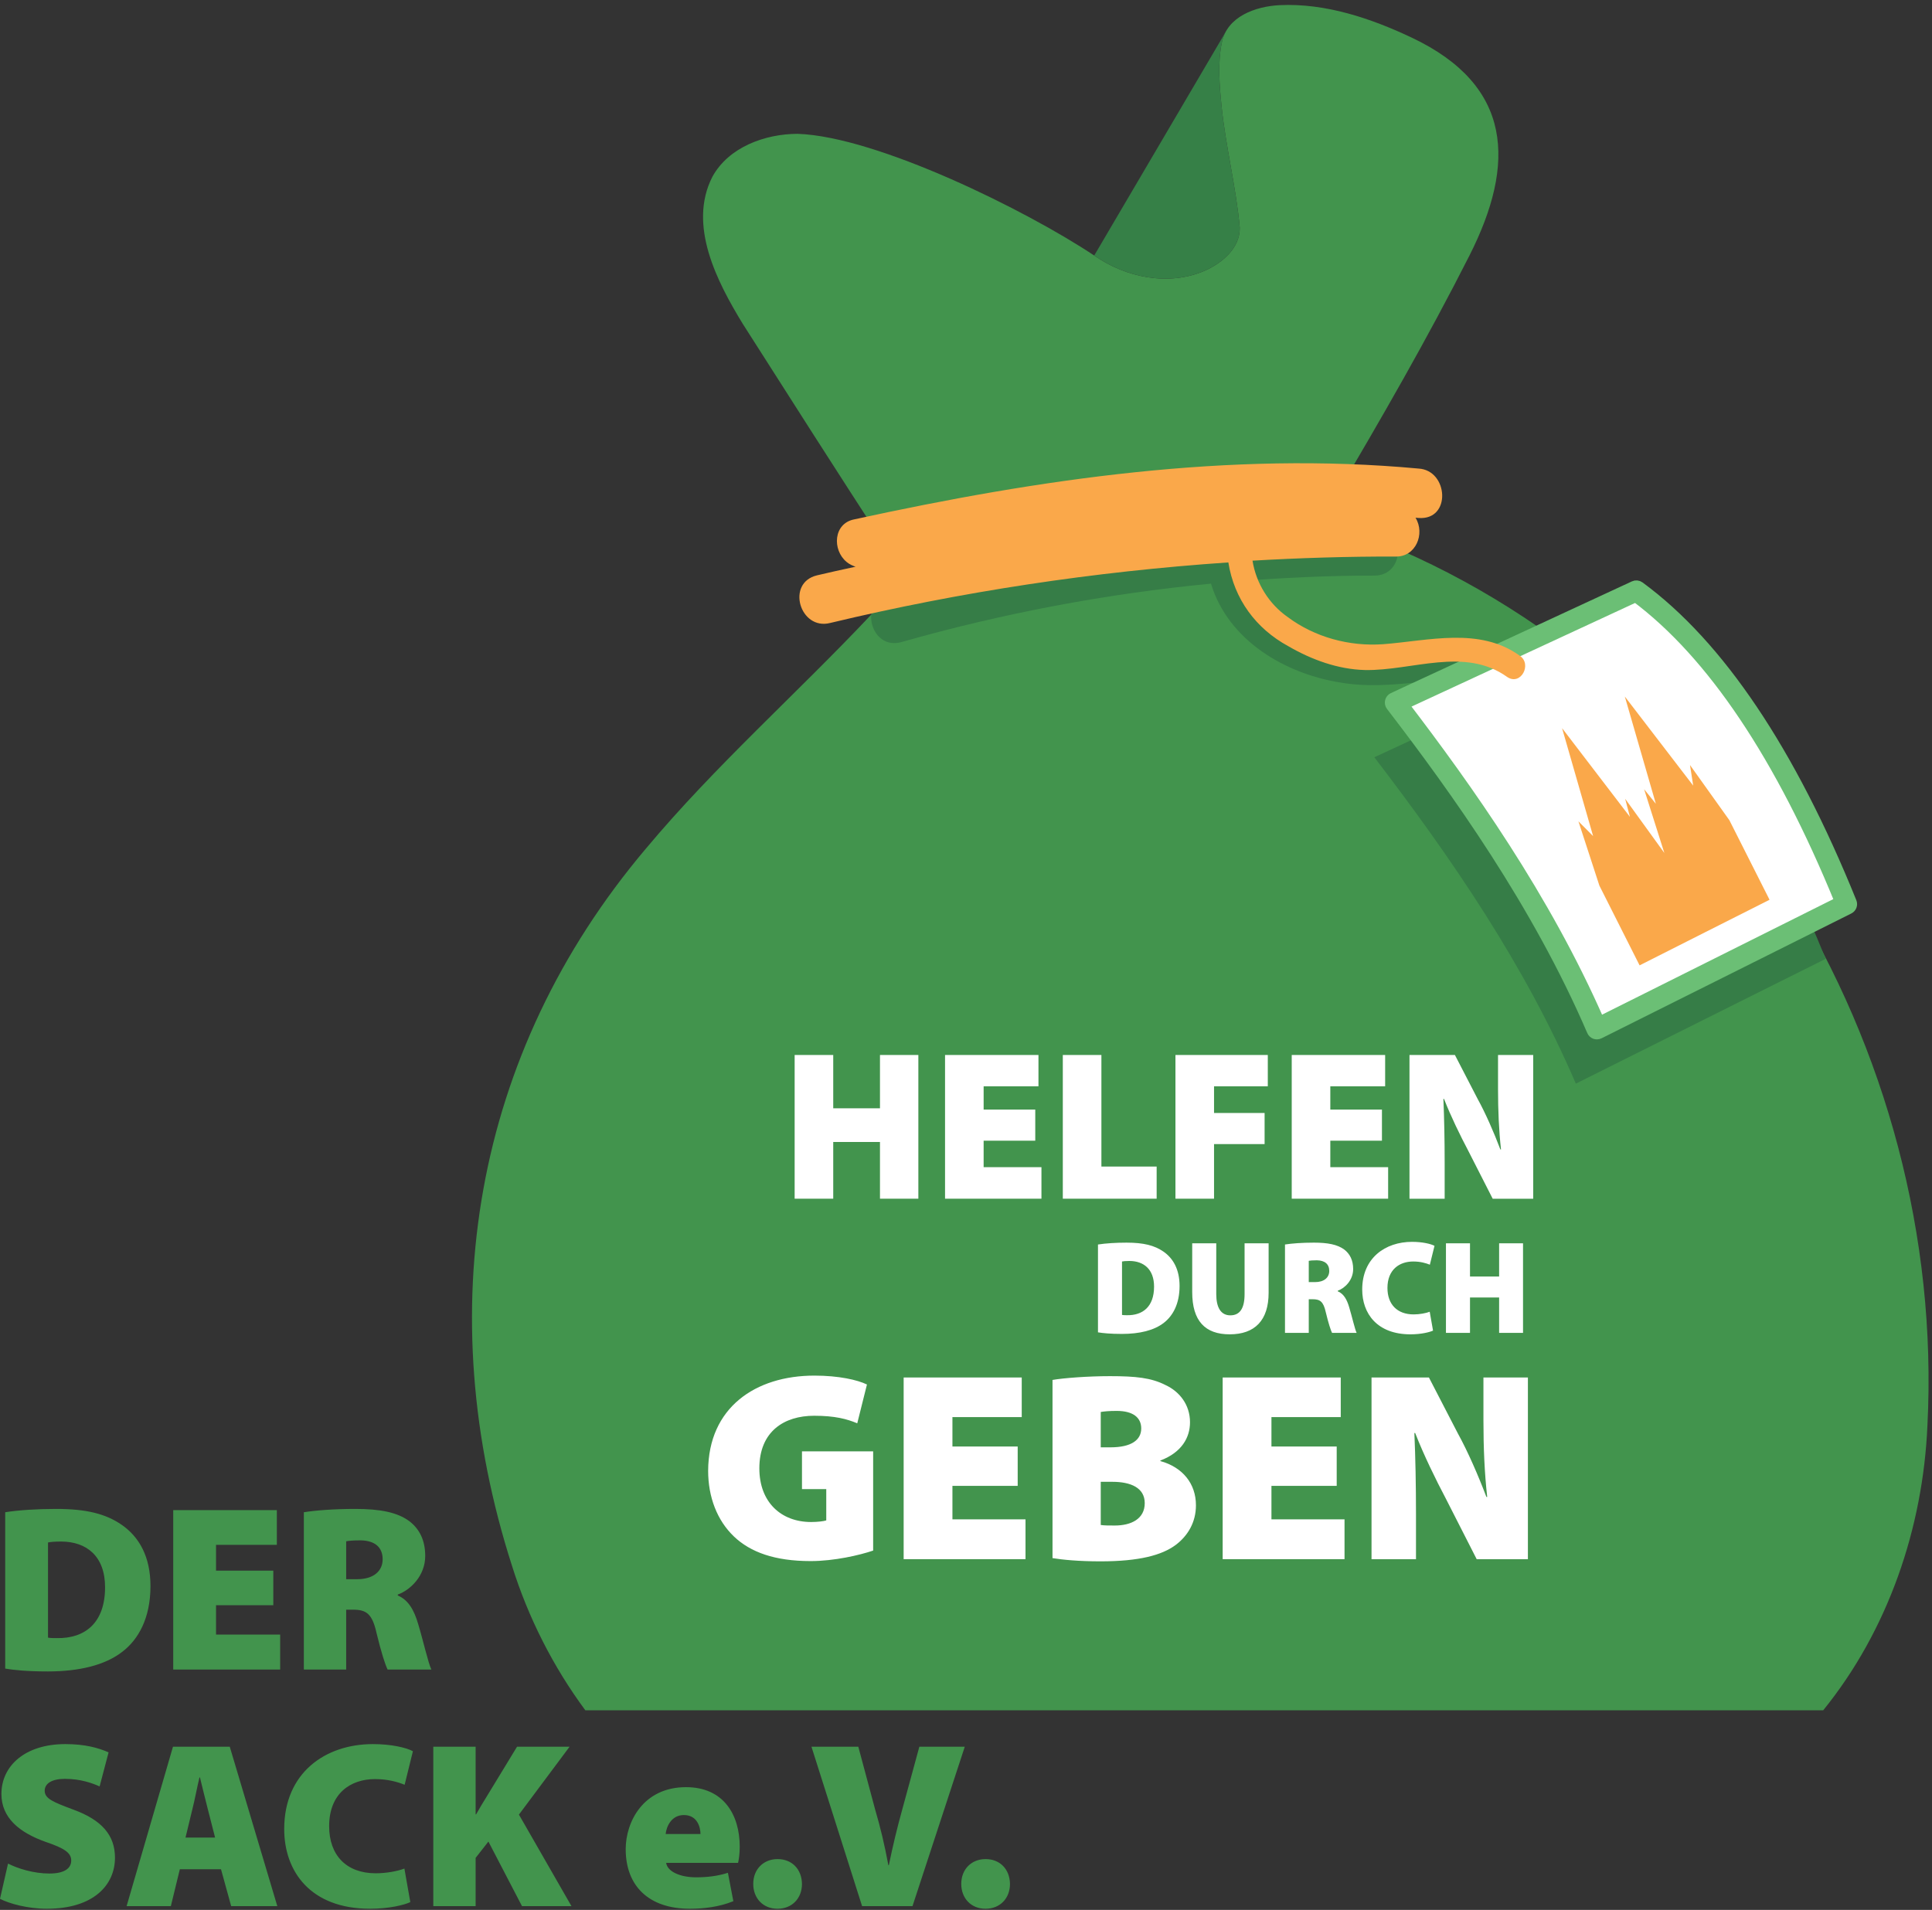
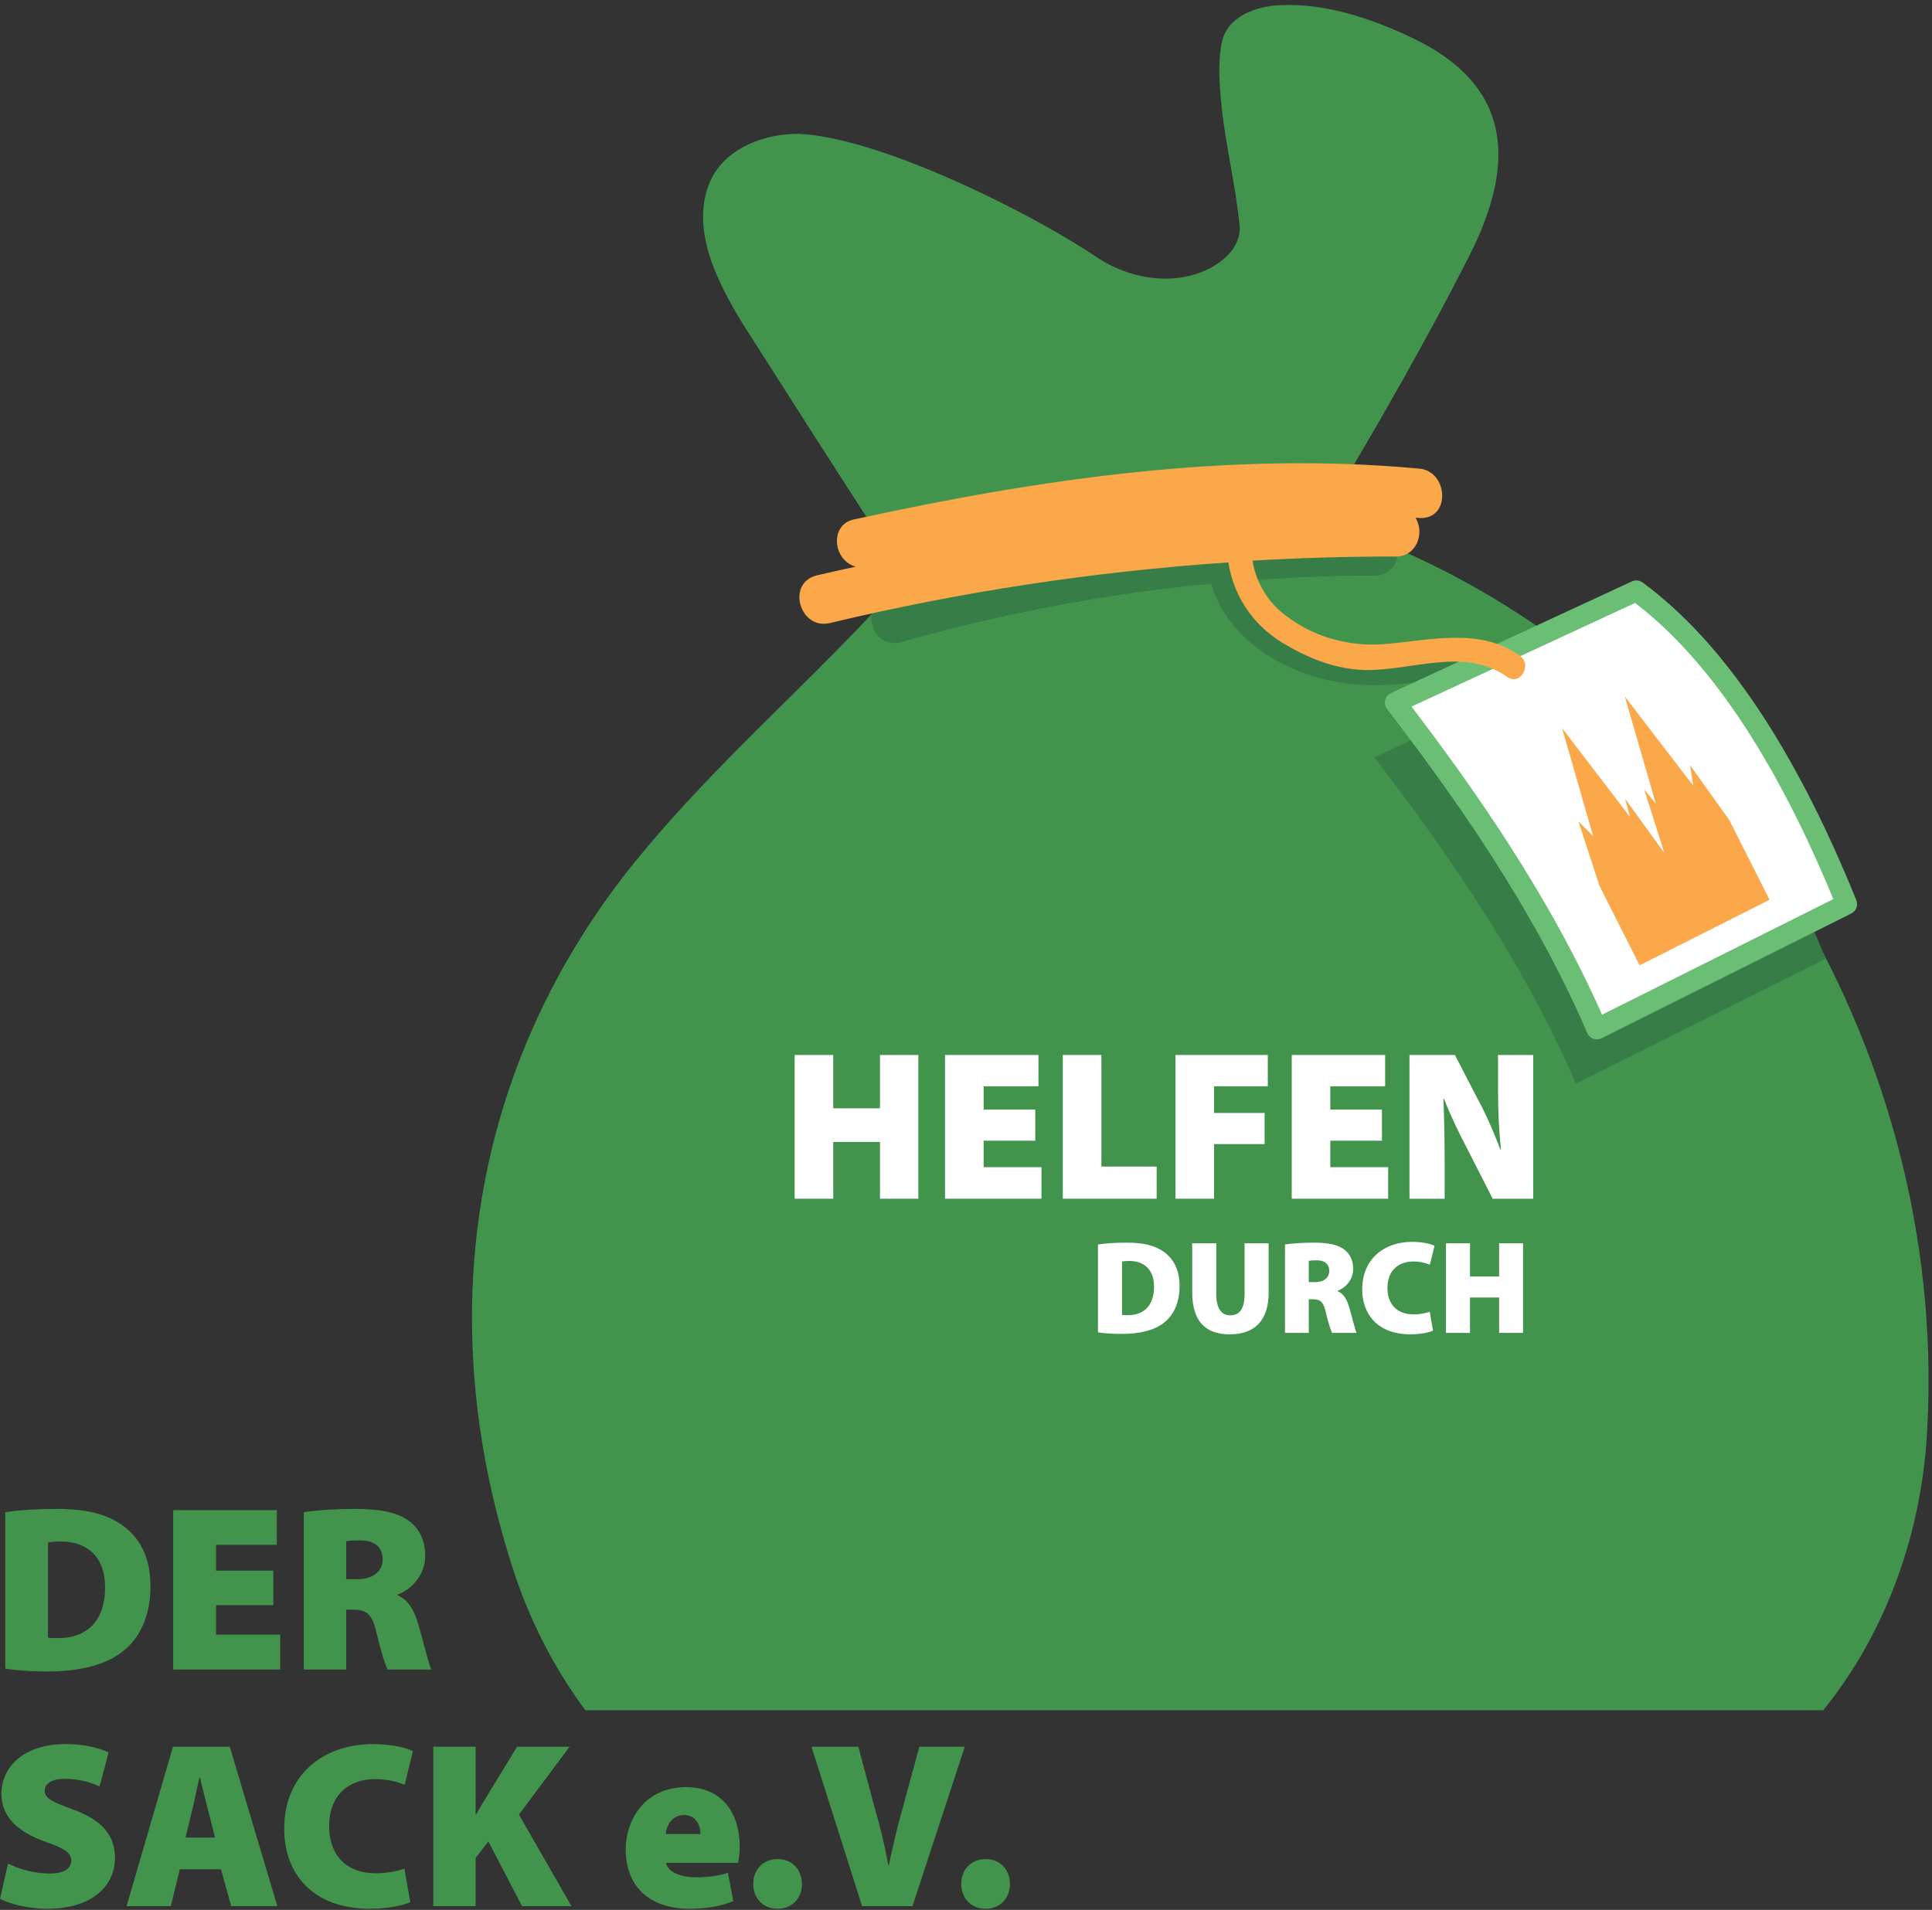
<svg xmlns="http://www.w3.org/2000/svg" width="100%" height="100%" viewBox="0 0 1421 1405" version="1.1" xml:space="preserve" style="fill-rule:evenodd;clip-rule:evenodd;stroke-miterlimit:2;">
  <rect x="0" y="0" width="1421" height="1405" fill="#333333" stroke="none" />
  <g>
    <path d="M376.583,1151.9c-59.912,-186.583 -28.979,-376.854 98.479,-527.621c50.721,-60.704 110.921,-113.979 165.113,-171.471c57.438,-58.25 281.479,-59.266 365.404,-58.246c261.896,101.309 426.192,376.68 412.054,654.171c-3.3,75.454 -28.887,150.459 -76.637,209.421l-910.484,0c-23.708,-32.054 -42.016,-68.221 -53.929,-106.254Z" style="fill:#42944d;fill-rule:nonzero;" />
    <path d="M1080.86,187.854c34.134,-67.529 31.846,-124.896 -42.387,-160.116c-30.184,-14.3 -63.729,-25.559 -97.325,-23.942c-17.717,0.9 -38.675,8.321 -42.496,27.579c-3.104,15.229 -1.717,31.3 -0.183,46.65c2.987,29.625 10.741,59.746 13.387,89.404c0.292,15.121 -13.116,26.154 -25.854,31.779c-26.612,11.459 -57.962,4.963 -81.2,-11.229c-49.683,-33.108 -159.571,-87.525 -218.179,-89.533c-23.983,0.075 -50.646,9.746 -62.638,31.546c-18.266,35.716 3.521,77.429 22.346,108.275c33.192,52.125 69.792,109.471 103.413,161.229c57.42,-14.892 116.162,-27.084 175.112,-33.938c51.675,-5.608 104.429,-5.487 155.921,1.85c34.708,-58.637 69.333,-118.746 100.083,-179.554Z" style="fill:#42944d;fill-rule:nonzero;" />
    <path d="M1150.34,497.354c-27.225,-16.154 -60.229,-21.608 -91.445,-17.462c-52.742,7.504 -130.404,9.45 -150.304,-52.138c33.512,-2.692 68.612,-4.354 102.237,-4.321c23.308,0.105 23.304,-36.562 0,-36.341c-120.567,-0.025 -241.383,17.137 -357.317,50.162c-22.391,6.125 -12.912,41.613 9.621,35.05c74.292,-21.116 150.684,-35.579 227.563,-42.946c12.7,41.842 54.65,66.525 95.945,72.867c51.538,8.775 107.105,-18.933 154.938,11.046c10.121,6.158 18.646,-10.313 8.762,-15.917Zm192.451,208l-183.75,91.813c-37.167,-86.634 -91.088,-165.496 -148.213,-240.088l177.212,-82.187c71.1,51.85 122.263,149.979 154.751,230.462Z" style="fill:#367d47;fill-rule:nonzero;" />
-     <path d="M911.854,167.429c-2.646,-29.658 -10.4,-59.779 -13.387,-89.404c-1.534,-15.354 -2.921,-31.417 0.183,-46.65c0.625,-3.096 1.871,-6.221 3.454,-8.946l-97.304,165.55c23.233,16.192 54.592,22.688 81.2,11.229c12.733,-5.625 26.146,-16.658 25.854,-31.779Z" style="fill:#368047;fill-rule:nonzero;" />
    <path d="M1203.53,434.663l-177.271,82.187c57.196,74.567 111,153.483 148.271,240.083l183.688,-91.808c-32.692,-80.867 -83.288,-178.125 -154.688,-230.462Z" style="fill:#fff;fill-rule:nonzero;" />
    <path d="M1032.49,518.387c46.642,61.034 104.117,141.784 144.034,233.063l176.575,-88.258c-43.542,-106.659 -94.009,-181.959 -150.046,-223.884l-170.563,79.079Zm142.038,242.563c-0.467,0 -0.933,-0.079 -1.379,-0.242c-1.038,-0.379 -1.875,-1.166 -2.313,-2.187c-40.479,-94.063 -100.233,-177.258 -147.766,-239.225c-0.746,-0.967 -1.005,-2.221 -0.717,-3.404c0.292,-1.184 1.108,-2.171 2.213,-2.688l177.27,-82.183c1.325,-0.617 2.888,-0.463 4.067,0.4c58.621,42.975 111.121,121.096 156.037,232.196c0.784,1.941 -0.054,4.162 -1.924,5.095l-183.692,91.817c-0.563,0.279 -1.179,0.421 -1.796,0.421Z" style="fill:#6bbf75;fill-rule:nonzero;" />
    <path d="M1032.49,518.387c46.642,61.034 104.117,141.784 144.034,233.063l176.575,-88.258c-43.542,-106.659 -94.009,-181.959 -150.046,-223.884l-170.563,79.079Zm142.038,242.563c-0.467,0 -0.933,-0.079 -1.379,-0.242c-1.038,-0.379 -1.875,-1.166 -2.313,-2.187c-40.479,-94.063 -100.233,-177.258 -147.766,-239.225c-0.746,-0.967 -1.005,-2.221 -0.717,-3.404c0.292,-1.184 1.108,-2.171 2.213,-2.688l177.27,-82.183c1.325,-0.617 2.888,-0.463 4.067,0.4c58.621,42.975 111.121,121.096 156.037,232.196c0.784,1.941 -0.054,4.162 -1.924,5.095l-183.692,91.817c-0.563,0.279 -1.179,0.421 -1.796,0.421Z" style="fill:none;stroke:#6bbf75;stroke-width:7.35px;" />
    <path d="M1243.01,562.817l2.346,15.121l-50.287,-65.53l22.829,78.917l-8.638,-10.733l14.871,46.891l-28.816,-39.858l3.521,13.325l-49.921,-65.279l22.829,79.412l-10.796,-10.862l15.425,47.325l29.554,58.621l47.759,-24.129l47.82,-24.126l-29.558,-58.554l-28.938,-40.541Z" style="fill:#faa84a;fill-rule:nonzero;" />
    <path d="M1117.76,482.358c-29.57,-21.354 -67.104,-10.966 -100.516,-8.45c-24.754,1.775 -50.209,-5.096 -70.155,-19.996c-13.812,-9.679 -23.208,-24.816 -25.854,-41.462c34.513,-2 70.634,-3.129 105.205,-3.021c14.891,0.383 21.924,-16.737 14.683,-28.571l2.287,0.188c24.234,1.791 21.95,-35.054 0,-36.342c-139.129,-12.912 -279.104,7.725 -414.891,37.329c-15.617,2.859 -16.596,22.492 -5.788,31.413c1.875,1.617 4.908,2.971 6.575,3.45c-8.766,1.862 -20.266,4.417 -28.371,6.35c-23.087,5.508 -12.575,40.687 9.63,35.05c96.066,-23.017 194.35,-37.846 292.899,-44.55c4.263,26.95 20.23,48.675 44.117,61.642c17.092,9.908 36.429,17.012 56.338,17.52c34.708,0.646 73.366,-17.316 104.645,5.121c10.042,6.729 18.526,-9.537 9.196,-15.671Z" style="fill:#faa84a;fill-rule:nonzero;" />
    <path d="M584.467,776.092l-0,105.741l28.383,0l-0,-41.741l34.383,-0l0,41.741l28.225,0l0,-105.741l-28.225,-0l0,39.229l-34.383,-0l-0,-39.229l-28.383,-0Zm176.979,40.17l-37.975,0l-0,-17.125l40.325,0l-0,-23.045l-68.709,-0l0,105.741l70.909,0l-0,-23.204l-42.525,0l-0,-19.479l37.975,-0l-0,-22.888Zm20.258,65.571l69.021,0l-0,-23.675l-40.637,0l-0,-82.066l-28.384,-0l0,105.741Zm82.85,0l28.383,0l0,-40.171l37.188,0l-0,-22.891l-37.188,-0l0,-19.634l39.542,0l0,-23.045l-67.925,-0l0,105.741Zm151.875,-65.571l-37.975,0l0,-17.125l40.329,0l0,-23.045l-68.712,-0l-0,105.741l70.908,0l0,-23.204l-42.525,0l0,-19.479l37.975,-0l0,-22.888Zm46.129,65.571l0,-26.045c0,-17.1 -0.312,-33.1 -0.941,-47.38l0.471,0c5.024,12.867 11.933,26.988 17.895,38.284l17.9,35.141l29.796,0l0,-105.741l-25.871,-0l0,24.945c0,15.846 0.625,30.592 2.192,44.555l-0.467,-0c-4.708,-12.396 -10.833,-26.513 -16.641,-37.025l-16.796,-32.475l-33.409,-0l0,105.741l25.871,0Z" style="fill:#fff;fill-rule:nonzero;" />
    <path d="M807.567,980.125c3.416,0.583 9.083,1.171 17.583,1.171c12.912,-0 23.671,-2.538 30.9,-8.204c6.45,-4.984 11.529,-13.684 11.529,-27.084c0,-12.125 -4.687,-20.337 -11.917,-25.321c-6.545,-4.491 -14.47,-6.541 -27.087,-6.541c-7.821,-0 -15.342,0.487 -21.008,1.366l-0,64.613Zm17.683,-52.108c0.879,-0.196 2.542,-0.392 5.379,-0.392c10.563,-0 18.192,6.062 18.192,18.875c-0,14.862 -8.413,21.221 -19.854,21.025c-1.175,0 -2.838,0 -3.717,-0.196l-0,-39.312Zm51.629,-13.384l0,35.88c0,21.212 9.475,31.079 27.563,31.079c18.479,-0 28.637,-10.259 28.637,-30.592l0,-36.367l-17.683,0l-0,37.346c-0,10.463 -3.421,15.642 -10.467,15.642c-6.942,-0 -10.366,-5.671 -10.366,-15.642l-0,-37.346l-17.684,0Zm68.238,65.879l17.487,0l0,-24.733l2.838,0c5.479,0 7.925,1.663 9.687,9.583c1.954,8.113 3.617,13.196 4.596,15.15l18.075,0c-1.271,-2.541 -3.421,-12.12 -5.475,-18.866c-1.658,-5.671 -4.004,-9.871 -8.4,-11.725l-0,-0.392c5.179,-1.854 11.333,-7.716 11.333,-15.937c0,-6.459 -2.346,-11.146 -6.545,-14.367c-4.984,-3.713 -12.213,-5.079 -22.292,-5.079c-8.8,-0 -16.321,0.583 -21.304,1.366l-0,65Zm17.487,-52.987c0.879,-0.196 2.642,-0.392 5.967,-0.392c5.871,0.1 9.1,2.838 9.1,7.829c-0,4.892 -3.813,8.217 -10.467,8.217l-4.6,0l0,-15.654Zm88.963,37.458c-2.738,1.075 -7.525,1.955 -11.829,1.955c-12.121,-0 -19.259,-7.434 -19.259,-19.463c0,-13.496 8.8,-19.458 18.967,-19.458c5.279,-0 9.287,1.17 12.221,2.346l3.42,-13.871c-2.737,-1.467 -8.895,-2.934 -16.52,-2.934c-19.65,0 -36.65,11.821 -36.65,35.092c-0,17.504 10.846,32.942 35.475,32.942c7.92,-0 14.079,-1.567 16.62,-2.738l-2.445,-13.871Zm11.941,-50.35l0,65.879l17.684,0l-0,-26.004l21.421,0l-0,26.004l17.583,0l-0,-65.879l-17.583,0l-0,24.442l-21.421,-0l-0,-24.442l-17.684,0Z" style="fill:#fff;fill-rule:nonzero;" />
-     <path d="M642.208,1067.7l-52.345,0l-0,27.746l17.858,-0l-0,23.029c-1.588,0.596 -6.35,1.192 -11.113,1.192c-22.029,-0 -38.1,-14.492 -38.1,-39.479c0,-27.18 18.255,-38.692 40.284,-38.692c15.271,-0 24.191,2.379 31.725,5.558l7.133,-28.55c-6.937,-3.366 -20.612,-6.537 -38.658,-6.537c-43.459,-0 -77.946,23.583 -78.146,70.004c-0,19.233 6.541,36.504 19.029,48.396c12.092,11.496 29.942,18.037 56.338,18.037c17.454,0 36.087,-4.362 45.995,-7.729l0,-72.975Zm106.313,-3.571l-48,0l-0,-21.641l50.975,-0l-0,-29.134l-86.85,0l-0,133.659l89.625,-0l-0,-29.329l-53.75,-0l-0,-24.617l48,-0l-0,-28.938Zm25.608,82.092c7.333,1.192 19.029,2.379 35.279,2.379c28.584,0 45.242,-4.558 55.35,-12.087c8.921,-6.738 14.867,-16.65 14.867,-29.155c0,-15.879 -9.712,-27.97 -26.167,-32.529l0,-0.396c15.659,-5.941 21.8,-16.854 21.8,-28.17c0,-12.896 -7.729,-22.604 -18.033,-27.363c-10.508,-5.35 -21.813,-6.537 -40.867,-6.537c-16.462,-0 -34.104,1.387 -42.229,2.775l0,131.083Zm35.479,-107.504c2.384,-0.396 5.754,-0.792 11.713,-0.792c12.108,0 18.062,4.963 18.062,12.904c0,8.538 -7.346,13.896 -22.629,13.896l-7.146,0l0,-26.008Zm0,51.371l8.534,-0c13.5,-0 23.82,4.366 23.82,15.683c0,11.712 -10.124,16.475 -22.033,16.475c-4.567,-0 -7.741,-0 -10.321,-0.396l0,-31.762Zm173.55,-25.959l-48,0l0,-21.641l50.975,-0l0,-29.134l-86.85,0l0,133.659l89.63,-0l-0,-29.329l-53.755,-0l0,-24.617l48,-0l0,-28.938Zm58.313,82.884l-0,-32.917c-0,-21.617 -0.396,-41.846 -1.192,-59.892l0.596,0c6.35,16.267 15.083,34.109 22.621,48.388l22.625,44.421l37.662,-0l0,-133.659l-32.704,0l0,31.53c0,20.029 0.792,38.67 2.775,56.32l-0.592,0c-5.954,-15.662 -13.695,-33.512 -21.037,-46.8l-21.229,-41.05l-42.229,0l-0,133.659l32.704,-0Z" style="fill:#fff;fill-rule:nonzero;" />
    <path d="M0,1396.86c6.608,3.475 20.35,7.305 34.442,7.305c34.3,-0 50.125,-17.392 50.125,-37.58c-0,-16.366 -9.567,-27.683 -30.613,-35.345c-14.808,-5.571 -21.079,-8.009 -21.079,-13.929c-0,-5.221 5.225,-8.705 14.808,-8.705c11.838,0 20.534,3.309 25.58,5.571l6.608,-25.046c-7.825,-3.483 -17.742,-6.091 -31.838,-6.091c-29.595,-0 -46.991,16 -46.991,36.708c-0,17.413 13.046,28.383 32.875,35.346c13.246,4.525 18.47,7.833 18.47,13.579c0,5.921 -5.224,9.579 -16.029,9.579c-11.662,0 -23.312,-3.658 -30.445,-7.312l-5.913,25.92Zm162.55,-21.766l7.483,27.154l33.938,-0l-34.979,-117.292l-41.767,0l-34.108,117.292l32.541,-0l6.613,-27.154l30.279,-0Zm-26.1,-23.3l5.046,-20.888c1.741,-6.629 3.479,-16.379 5.221,-23.345l0.345,-0c1.742,6.966 4.005,16.545 5.746,23.162l5.392,21.071l-21.75,-0Zm160.988,22.8c-4.876,1.916 -13.401,3.483 -21.063,3.483c-21.579,0 -34.287,-13.233 -34.287,-34.65c-0,-24.025 15.666,-34.646 33.766,-34.646c9.4,0 16.538,2.088 21.759,4.175l6.091,-24.691c-4.875,-2.617 -15.837,-5.225 -29.416,-5.225c-34.984,-0 -65.251,21.046 -65.251,62.479c0,31.167 19.309,58.646 63.163,58.646c14.1,-0 25.063,-2.784 29.588,-4.871l-4.35,-24.7Zm21.254,27.654l31.137,-0l0,-35.5l9.396,-12.008l24.717,47.508l36.379,-0l-38.642,-67.346l37.25,-49.946l-38.642,0l-22.454,36.892c-2.608,4.179 -5.221,8.529 -7.658,12.879l-0.346,0l0,-49.771l-31.137,0l-0,117.292Zm224.162,-31.85c0.521,-2.087 1.221,-6.608 1.221,-11.825c0,-23.508 -11.825,-43.854 -39.496,-43.854c-31.504,-0 -44.375,25.575 -44.375,45.592c0,27.158 17.042,43.854 47.163,43.854c10.621,-0 21.754,-1.392 32.012,-5.567l-4,-20.875c-7.65,2.442 -15.304,3.312 -23.483,3.312c-10.975,0 -20.904,-3.837 -21.95,-10.637l52.908,-0Zm-53.258,-21.217c0.525,-5.404 4.183,-13.945 13.412,-13.945c9.934,-0 12.196,9.066 12.196,13.945l-25.608,0Zm82.341,54.984c10.609,-0 17.917,-7.659 17.917,-18.28c-0.175,-10.945 -7.483,-18.254 -17.917,-18.254c-10.437,0 -17.92,7.484 -17.92,18.267c-0,10.608 7.308,18.267 17.746,18.267l0.174,-0Zm99.205,-1.917l38.462,-117.292l-33.416,0l-12.701,46.638c-3.483,12.529 -6.787,26.104 -9.745,40.55l-0.35,-0c-2.784,-15.142 -5.917,-28.021 -9.746,-41.071l-12.354,-46.117l-34.459,0l37.242,117.292l37.067,-0Zm53.787,1.917c10.613,-0 17.917,-7.659 17.917,-18.28c-0.175,-10.945 -7.479,-18.254 -17.917,-18.254c-10.437,0 -17.917,7.484 -17.917,18.267c0,10.608 7.305,18.267 17.742,18.267l0.175,-0Z" style="fill:#42944d;fill-rule:nonzero;" />
    <path d="M3.829,1227.5c6.088,1.042 16.175,2.088 31.308,2.088c22.988,-0 42.142,-4.526 55.013,-14.609c11.483,-8.871 20.525,-24.366 20.525,-48.217c0,-21.591 -8.346,-36.212 -21.221,-45.079c-11.654,-8 -25.758,-11.654 -48.225,-11.654c-13.921,0 -27.312,0.871 -37.4,2.433l0,115.038Zm31.479,-92.775c1.571,-0.35 4.529,-0.696 9.579,-0.696c18.809,0 32.392,10.796 32.392,33.604c0,26.463 -14.975,37.779 -35.35,37.434c-2.092,-0 -5.05,-0 -6.621,-0.35l0,-69.992Zm165.705,20.733l-42.126,0l0,-18.991l44.734,-0l-0,-25.567l-76.213,-0l0,117.292l78.65,-0l0,-25.738l-47.171,0l0,-21.604l42.126,-0l-0,-25.392Zm22.47,72.734l31.134,-0l-0,-44.034l5.054,0c9.754,0 14.108,2.959 17.246,17.055c3.483,14.449 6.441,23.499 8.179,26.979l32.183,-0c-2.262,-4.525 -6.092,-21.584 -9.746,-33.592c-2.954,-10.096 -7.129,-17.571 -14.958,-20.875l0,-0.696c9.221,-3.304 20.179,-13.741 20.179,-28.375c0,-11.496 -4.175,-19.841 -11.654,-25.583c-8.871,-6.604 -21.746,-9.042 -39.688,-9.042c-15.666,0 -29.058,1.046 -37.929,2.438l0,115.725Zm31.134,-94.338c1.571,-0.346 4.704,-0.696 10.629,-0.696c10.45,0.175 16.2,5.05 16.2,13.934c-0,8.712 -6.796,14.633 -18.642,14.633l-8.187,-0l-0,-27.871Z" style="fill:#42944d;fill-rule:nonzero;" />
  </g>
</svg>